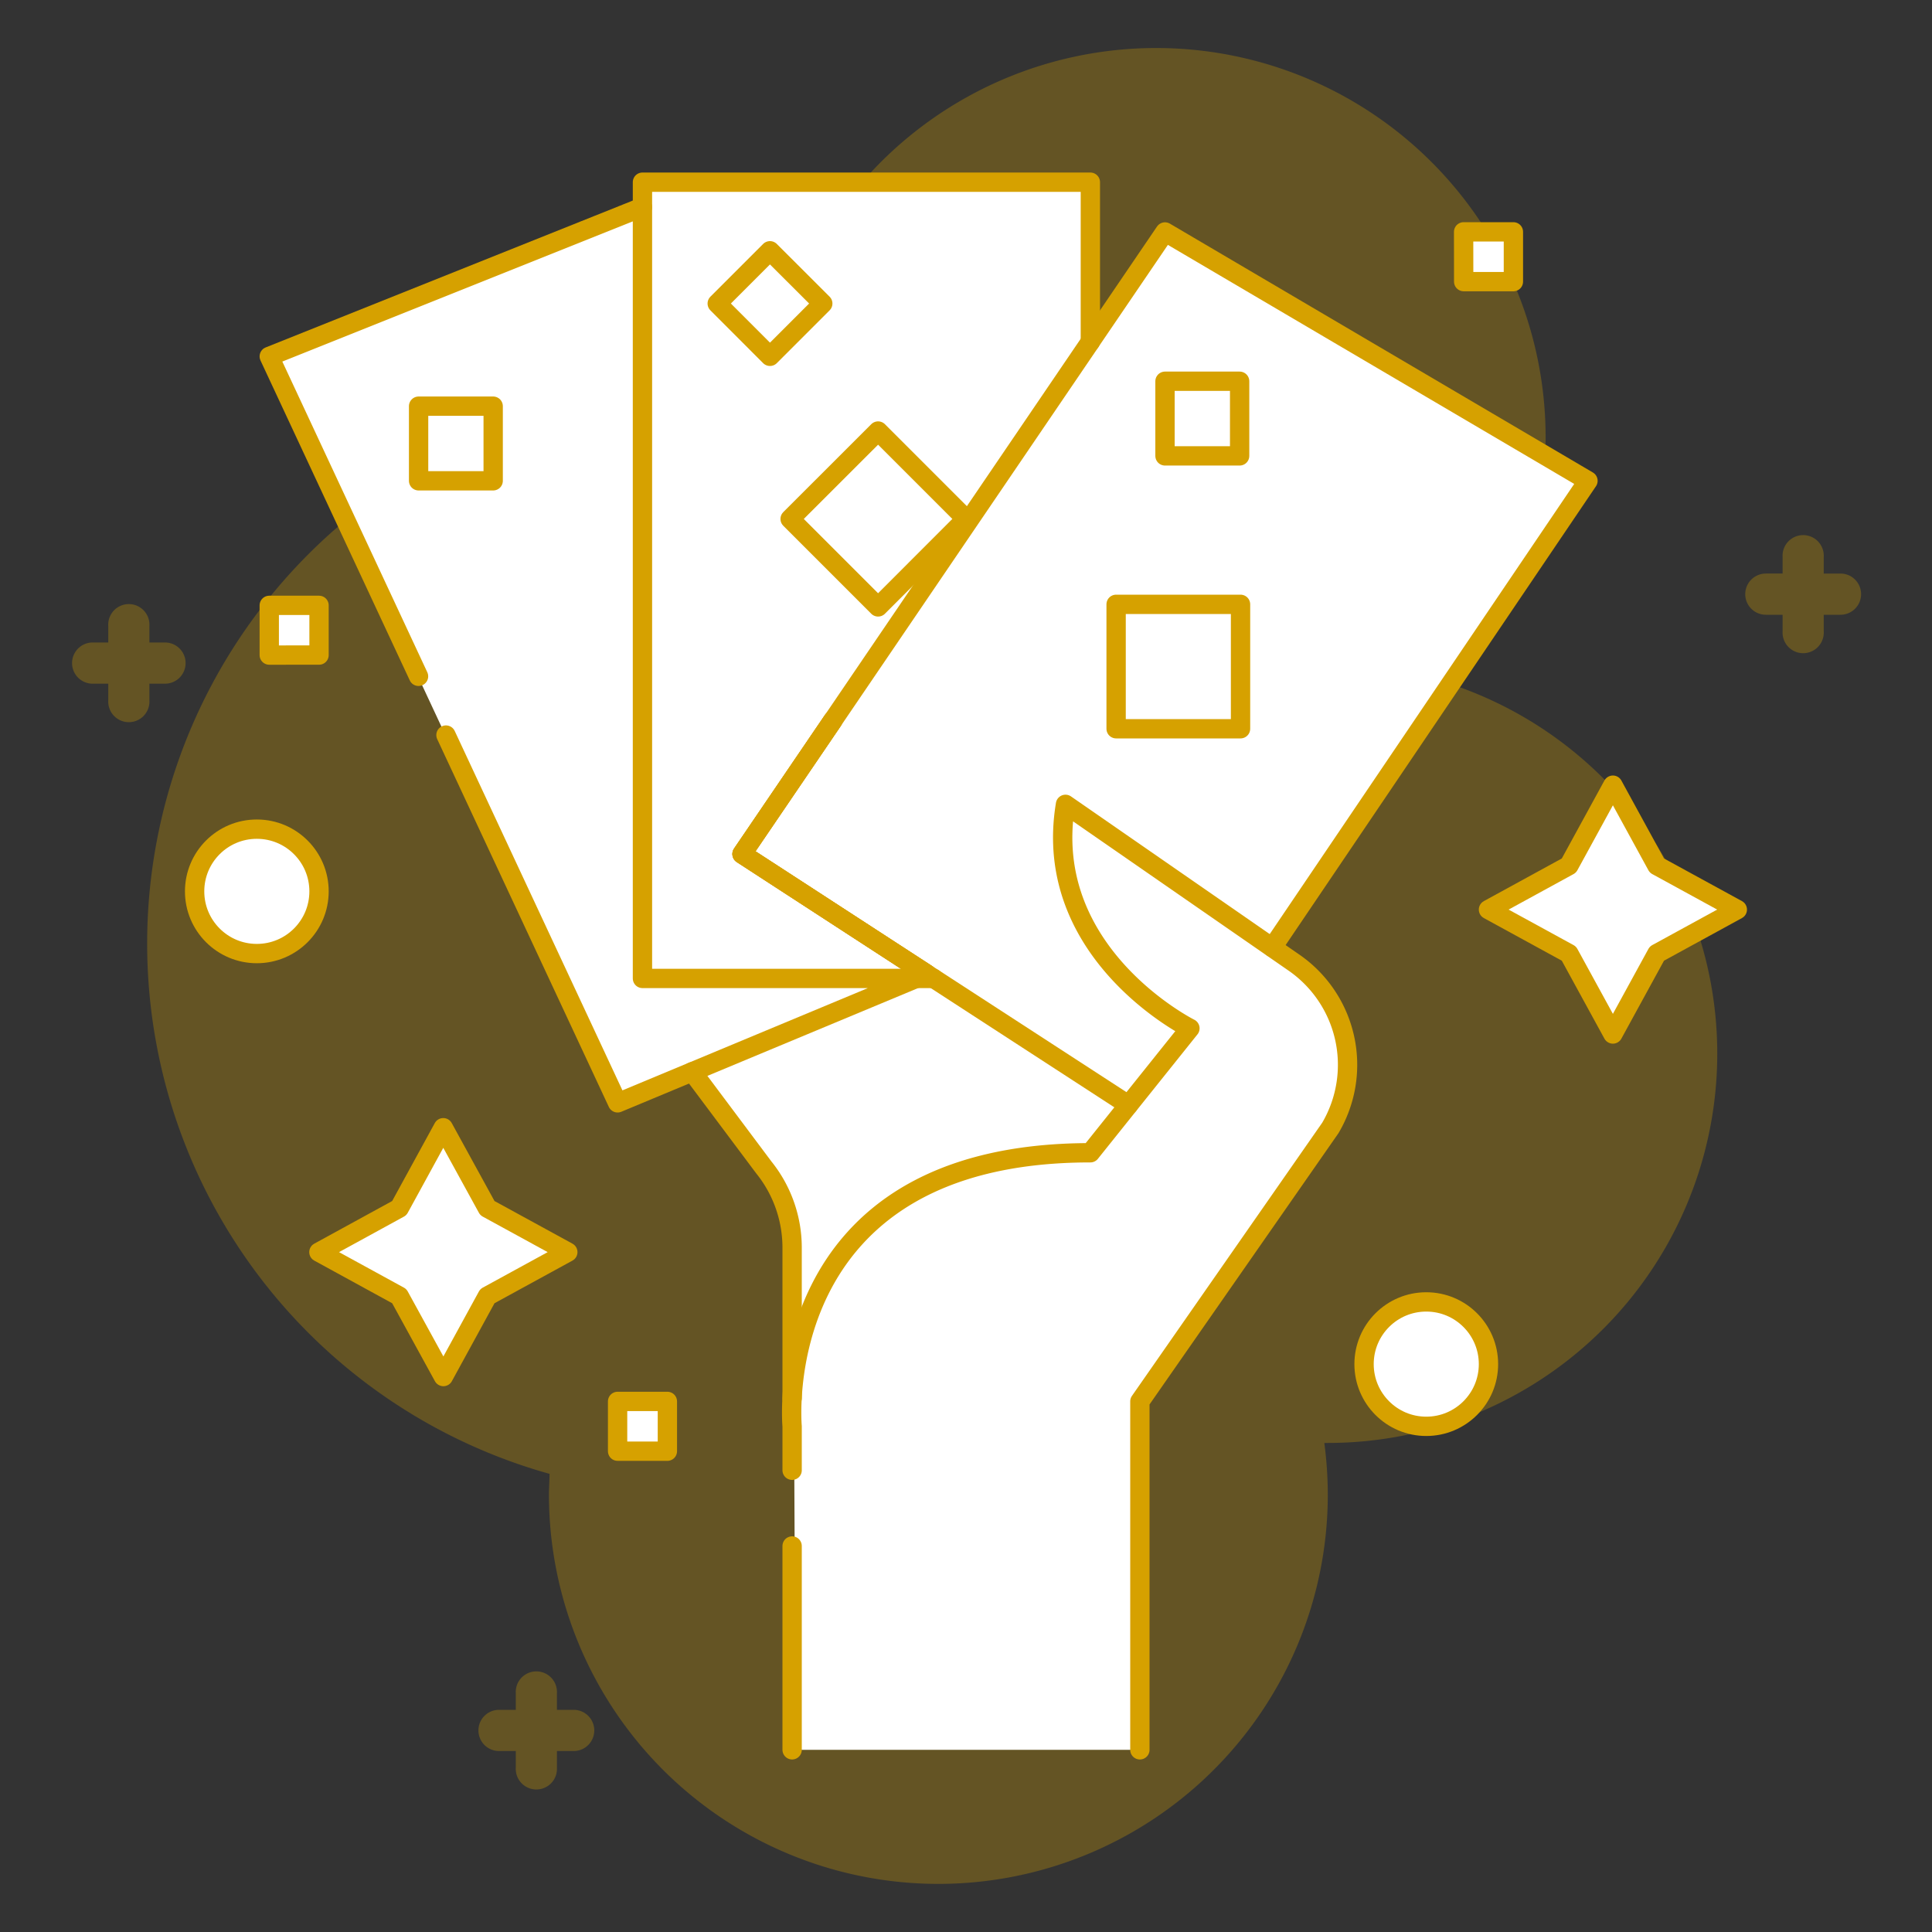
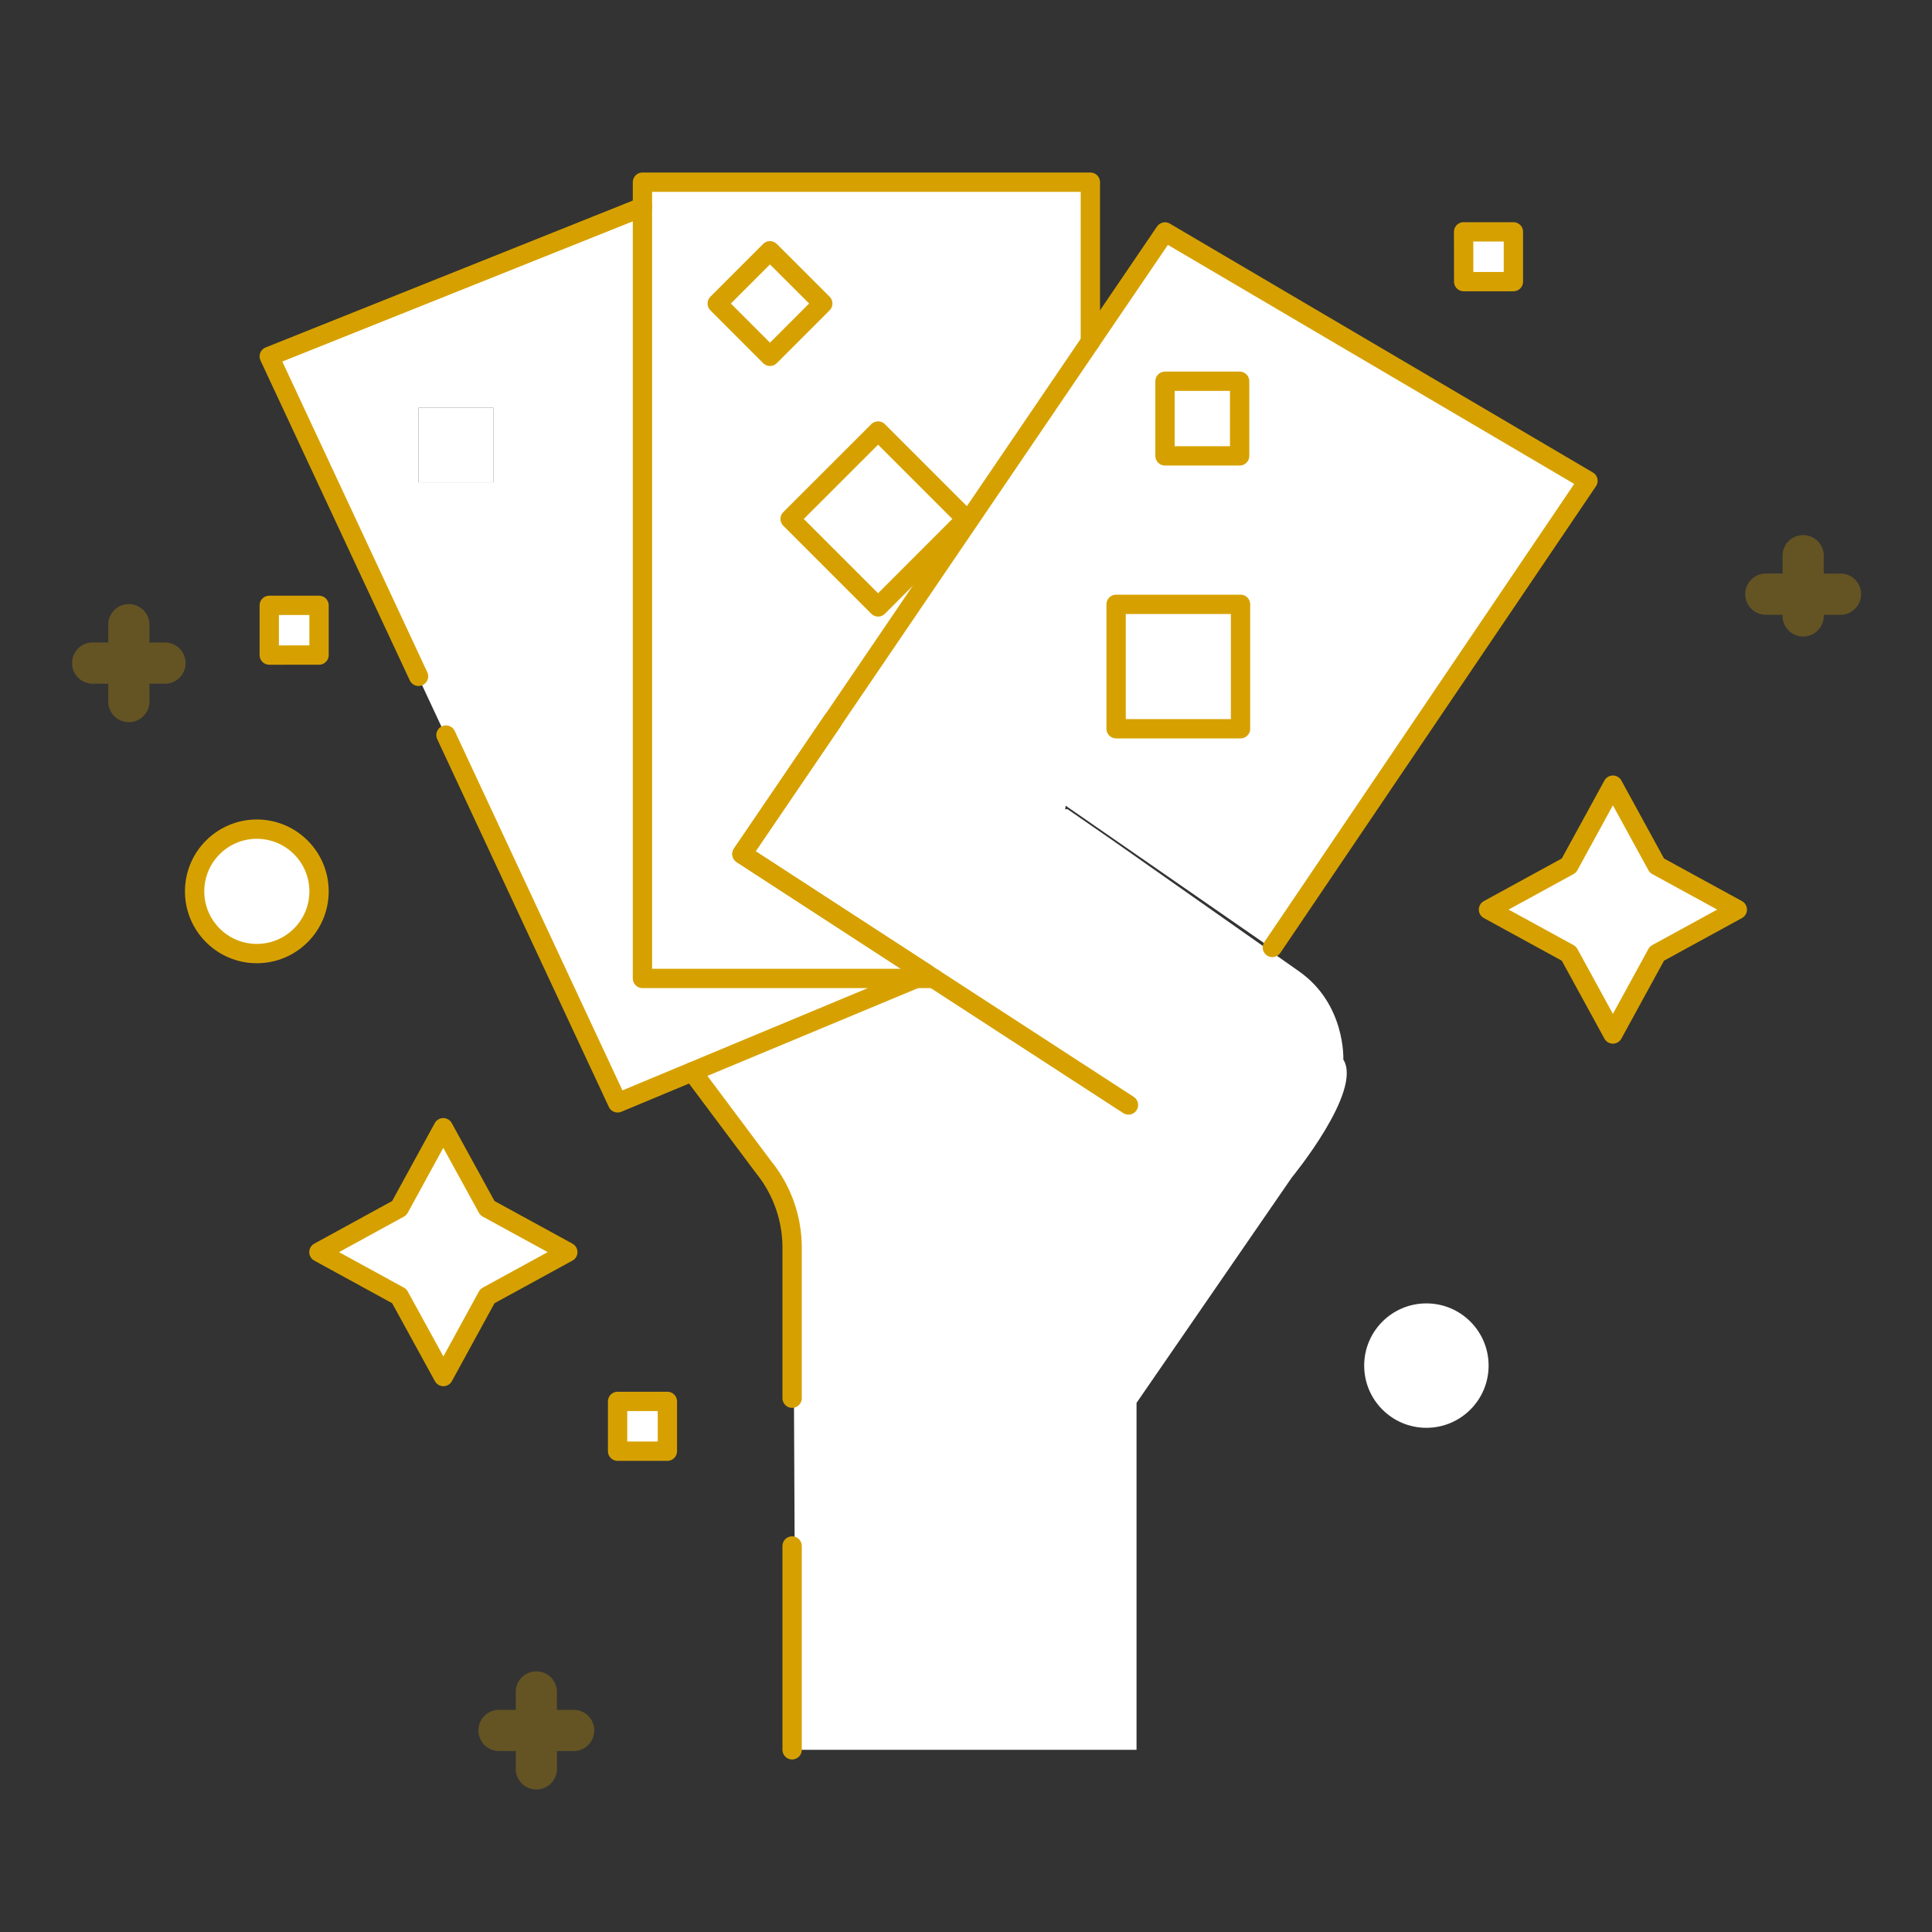
<svg xmlns="http://www.w3.org/2000/svg" viewBox="0 0 300 300">
  <rect x="0" y="0" width="300" height="300" fill="#333333" stroke="none" />
  <defs>
    <style>.cls-1{isolation:isolate;}.cls-2,.cls-4{fill:#d6a100;}.cls-2,.cls-3{opacity:0.3;mix-blend-mode:multiply;}.cls-5{fill:#fff;}.cls-6{fill:none;stroke:#d6a100;stroke-linecap:round;stroke-linejoin:round;stroke-width:3px;}</style>
  </defs>
  <g class="cls-1">
    <g id="Layer_1" data-name="Layer 1">
-       <path class="cls-2" d="M226.07,106.54A60.47,60.47,0,1,0,119.38,61.75,86.69,86.69,0,0,0,108.5,61,85.51,85.51,0,0,0,85.33,228.86c0,1.06-.09,2.13-.09,3.2a60.47,60.47,0,0,0,120.94,0,61.66,61.66,0,0,0-.54-8h.54a60.46,60.46,0,0,0,19.89-117.56Z" />
      <g class="cls-3">
-         <path class="cls-4" d="M285.79,89.06h-2.6V86.47a3.2,3.2,0,1,0-6.39,0v2.59h-2.6a3.2,3.2,0,0,0,0,6.4h2.6v2.59a3.2,3.2,0,1,0,6.39,0V95.46h2.6a3.2,3.2,0,0,0,0-6.4Z" />
+         <path class="cls-4" d="M285.79,89.06h-2.6V86.47a3.2,3.2,0,1,0-6.39,0v2.59h-2.6a3.2,3.2,0,0,0,0,6.4h2.6a3.2,3.2,0,1,0,6.39,0V95.46h2.6a3.2,3.2,0,0,0,0-6.4Z" />
      </g>
      <g class="cls-3">
        <path class="cls-4" d="M25.8,99.77H23.2V97.18a3.2,3.2,0,1,0-6.39,0v2.59h-2.6a3.2,3.2,0,0,0,0,6.39h2.6v2.6a3.2,3.2,0,1,0,6.39,0v-2.6h2.6a3.2,3.2,0,0,0,0-6.39Z" />
      </g>
      <g class="cls-3">
        <path class="cls-4" d="M89.08,265.5h-2.6v-2.59a3.2,3.2,0,1,0-6.39,0v2.59h-2.6a3.2,3.2,0,0,0,0,6.4h2.6v2.59a3.2,3.2,0,1,0,6.39,0V271.9h2.6a3.2,3.2,0,0,0,0-6.4Z" />
      </g>
      <path class="cls-5" d="M111.46,131.91s17,58.15,11.81,82.07l.27,57.73h52.94V217.84l24.11-35s11.06-13.44,8-18.31c0,0,.39-8.58-6.85-13.68l-28.66-20.14-7.34-5.08" />
      <polygon class="cls-5" points="269.78 141.47 257.29 148.3 250.46 160.79 243.63 148.3 231.15 141.47 243.63 134.64 250.46 122.15 257.29 134.64 269.78 141.47" />
      <path class="cls-5" d="M246.6,74.89l-49,72.46-32.12-22.24c-3.86,23.19,19.32,34.78,19.32,34.78l-9.54,11.92L145,152.16l-1-.69-6.59-4.27-22.11-14.36,14.1-20.73,40-58.81h0l11.59-17Zm-54,38.49V94.07H173.33v19.31ZM192.51,71V59.43H180.92V71Z" />
      <rect class="cls-5" x="227.28" y="36.25" width="7.73" height="7.73" />
      <circle class="cls-5" cx="221.49" cy="212.05" r="9.66" />
      <rect class="cls-5" x="173.33" y="94.07" width="19.32" height="19.32" />
      <rect class="cls-5" x="180.92" y="59.43" width="11.59" height="11.59" />
      <path class="cls-5" d="M175.24,171.81l-5.91,7.4c-40.25,0-45.77,27.28-46.37,38.13V193.89a19.86,19.86,0,0,0-4.34-12.39l-11.11-14.85,34.77-14.49H145Z" />
      <path class="cls-5" d="M169.33,53.3l-40,58.81-14.1,20.73,22.11,14.36,6.59,4.27-1.65.69H99.78V28.52h69.55V53.29ZM150,80.81,136.36,67.15,122.71,80.81l13.65,13.66ZM119.58,55.56l8.19-8.2-8.19-8.19-8.19,8.19Z" />
      <rect class="cls-5" x="126.71" y="71.15" width="19.32" height="19.32" transform="translate(-17.2 120.09) rotate(-45)" />
      <path class="cls-5" d="M142.28,152.16l-34.77,14.49-11.59,4.83L41.82,55.57l58-23.18V152.16ZM76.6,74.89V63.3H65V74.89Z" />
      <rect class="cls-5" x="113.78" y="41.57" width="11.59" height="11.59" transform="translate(1.53 98.43) rotate(-45)" />
      <rect class="cls-5" x="95.92" y="217.84" width="7.73" height="7.73" />
      <polygon class="cls-5" points="88.19 194.66 75.7 201.49 68.87 213.98 62.04 201.49 49.55 194.66 62.04 187.83 68.87 175.34 75.7 187.83 88.19 194.66" />
      <rect class="cls-5" x="65.01" y="63.3" width="11.59" height="11.59" />
      <rect class="cls-5" x="41.82" y="94.21" width="7.73" height="7.73" />
      <circle class="cls-5" cx="39.89" cy="138.64" r="9.66" />
      <polyline class="cls-6" points="143.91 151.25 137.32 146.97 115.22 132.61 129.32 111.88" />
      <polyline class="cls-6" points="129.32 111.88 115.22 132.61 137.32 146.97 143.91 151.25 142.26 151.93 144.97 151.93" />
      <circle class="cls-6" cx="39.88" cy="138.41" r="9.66" />
-       <circle class="cls-6" cx="221.47" cy="211.82" r="9.66" />
      <path class="cls-6" d="M257.28,134.41l12.49,6.83-12.49,6.83-6.83,12.49-6.83-12.49-12.49-6.83,12.49-6.83,6.83-12.49Z" />
      <path class="cls-6" d="M75.68,187.6l12.49,6.83-12.49,6.83-6.83,12.49L62,201.26l-12.48-6.83L62,187.6l6.83-12.49Z" />
      <path class="cls-6" d="M150,80.58,136.35,94.24,122.69,80.58l13.66-13.65Z" />
-       <path class="cls-6" d="M76.58,63.07V74.66H65V63.07Z" />
      <path class="cls-6" d="M127.76,47.13l-8.2,8.2-8.19-8.2,8.19-8.19Z" />
      <path class="cls-6" d="M192.63,113.16H173.31V93.84h19.32Z" />
      <path class="cls-6" d="M192.49,70.79H180.9V59.2h11.59Z" />
-       <path class="cls-6" d="M123,228.3v-6.82S119.08,179,169.31,179l15.46-19.32s-23.19-11.59-19.32-34.78l35.47,24.57a19.3,19.3,0,0,1,5.66,25.67L177,217.61v54.1" />
      <path class="cls-6" d="M123,271.71V240.06" />
      <polyline class="cls-6" points="64.99 105.02 41.81 55.34 99.76 32.16 99.76 151.93 142.26 151.93 95.9 171.25 69.25 114.14" />
      <path class="cls-6" d="M107.49,166.42l11.11,14.85A19.87,19.87,0,0,1,123,193.66v23.45" />
      <polyline class="cls-6" points="99.76 32.16 99.76 28.29 169.31 28.29 169.31 53.06 169.31 53.07" />
      <polyline class="cls-6" points="175.23 171.58 144.97 151.93 143.91 151.25 137.32 146.97 115.22 132.61 129.32 111.88 169.31 53.07 169.31 53.06 180.9 36.02 246.58 74.66 197.57 147.12" />
      <path class="cls-6" d="M95.9,217.61h7.73v7.73H95.9Z" />
      <path class="cls-6" d="M227.27,36H235v7.73h-7.72Z" />
      <path class="cls-6" d="M41.81,94h7.73v7.72H41.81Z" />
    </g>
  </g>
</svg>